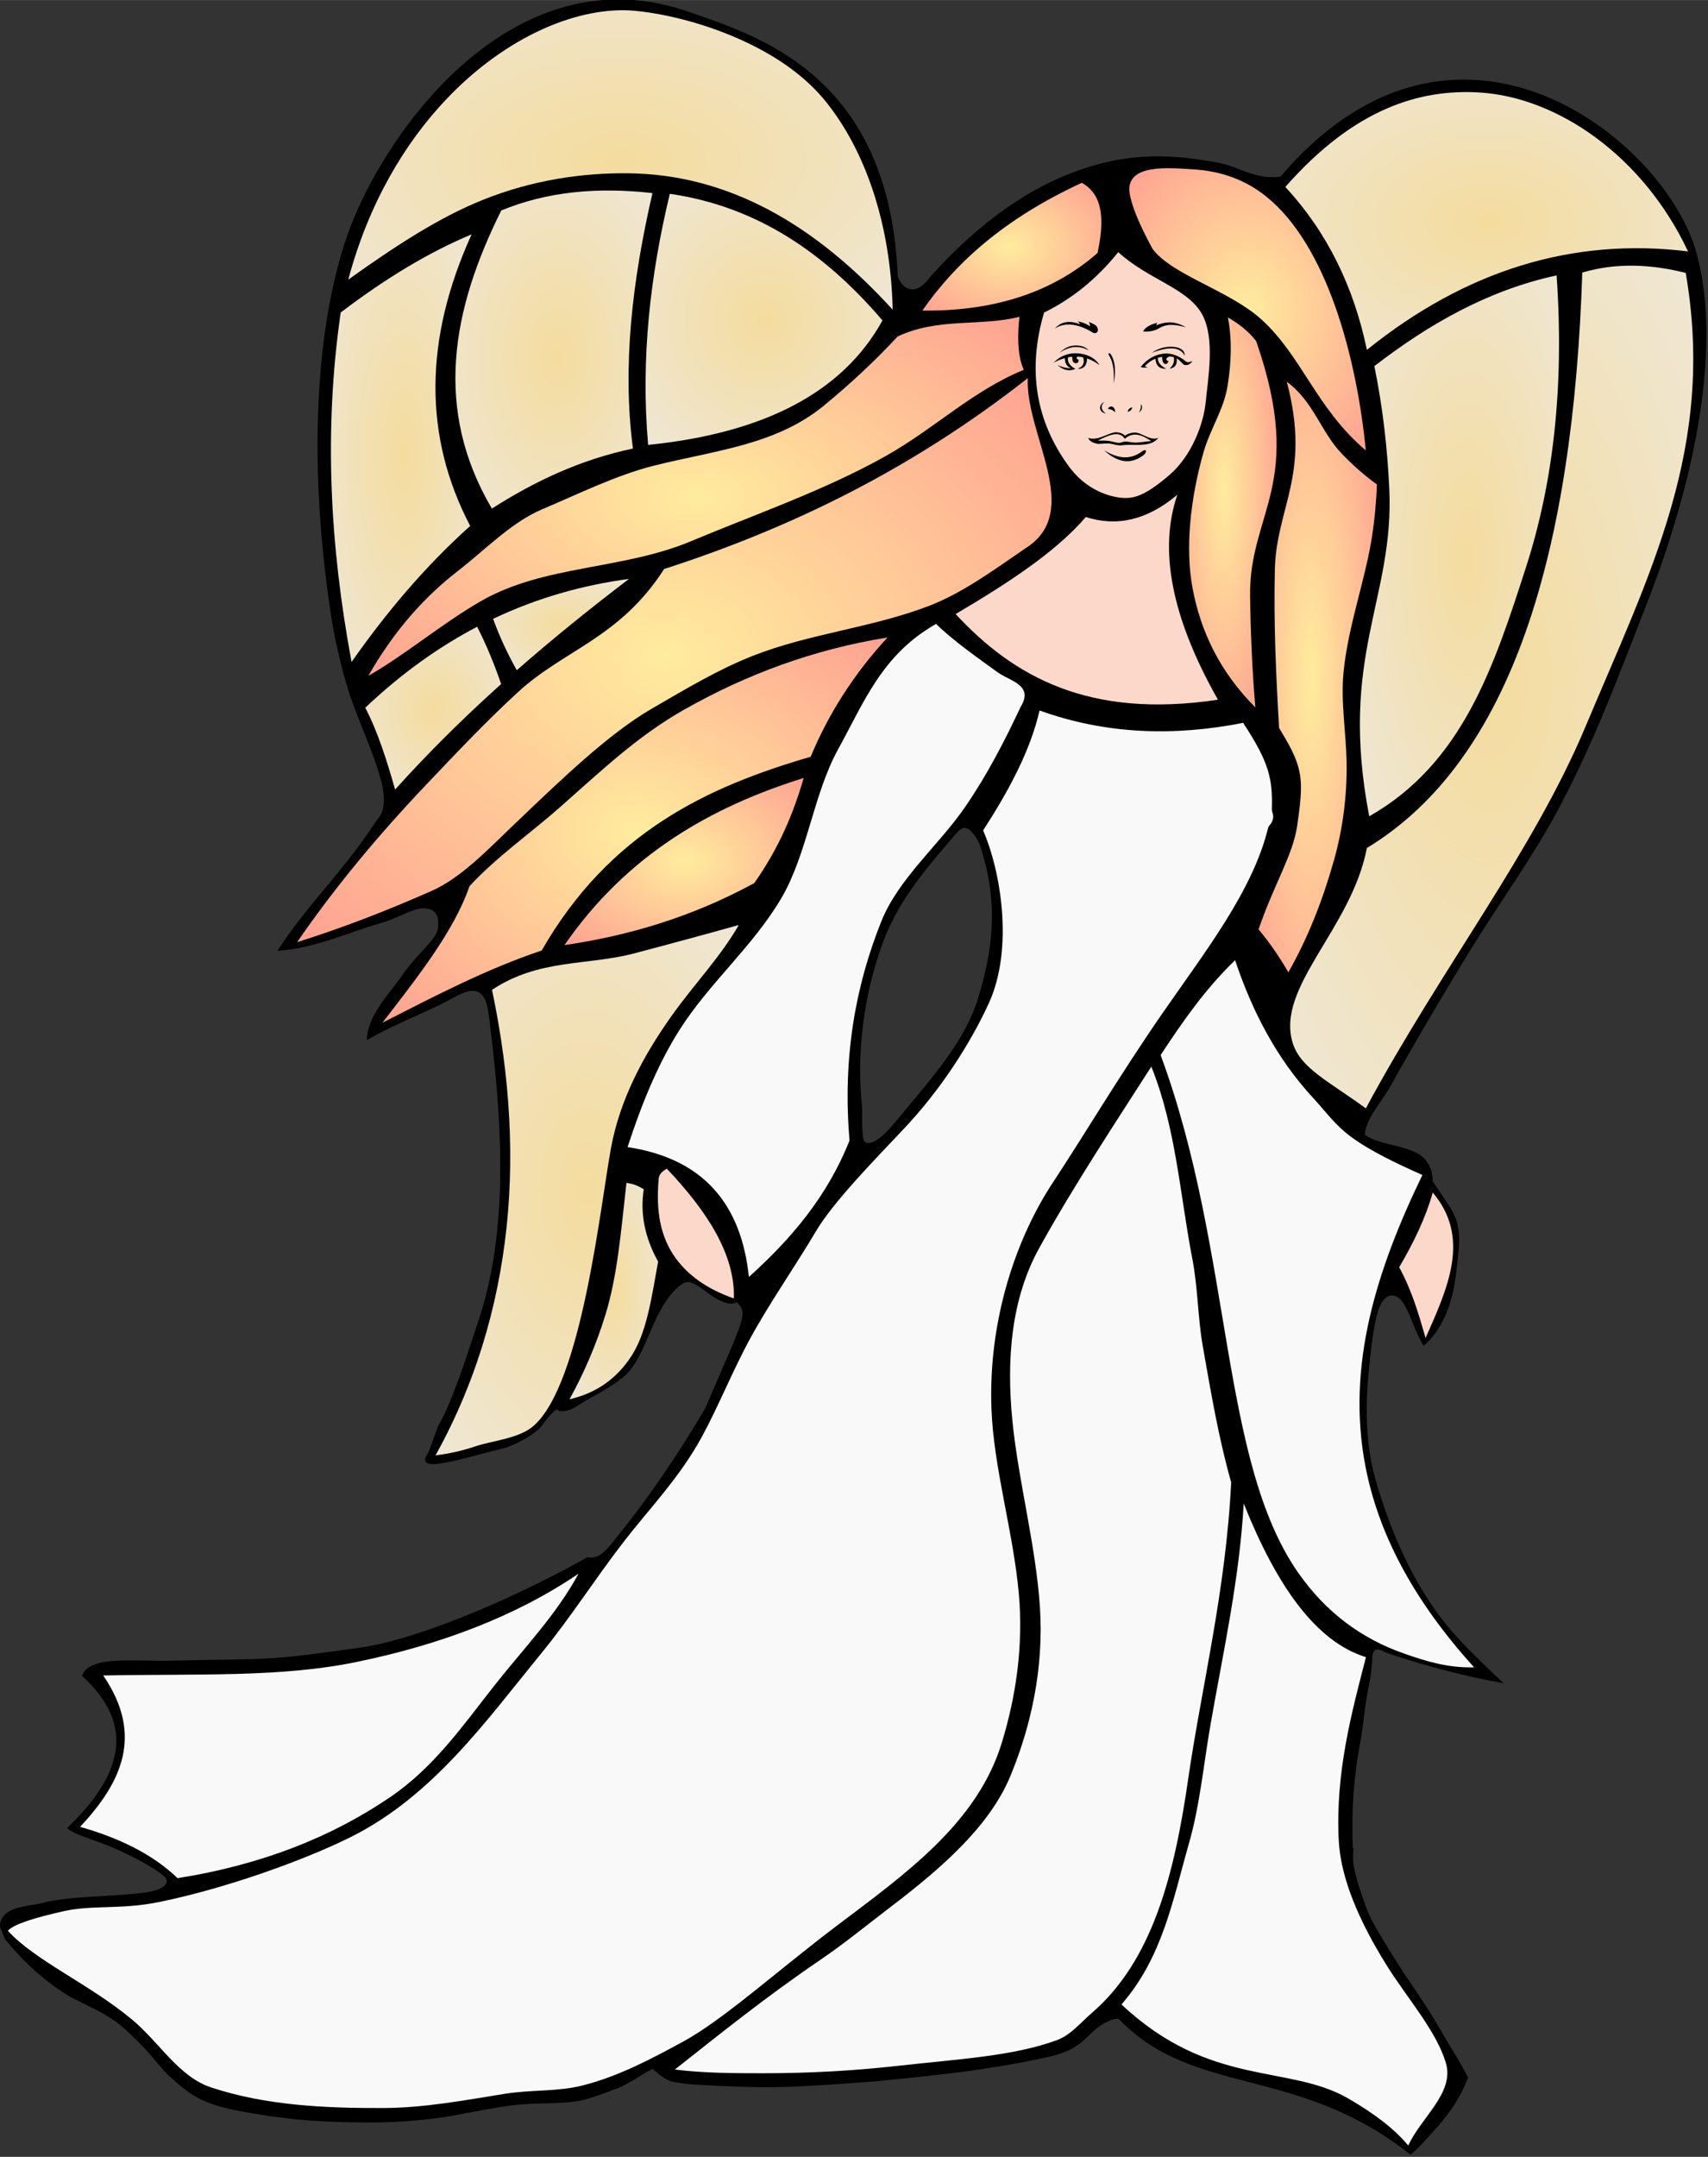
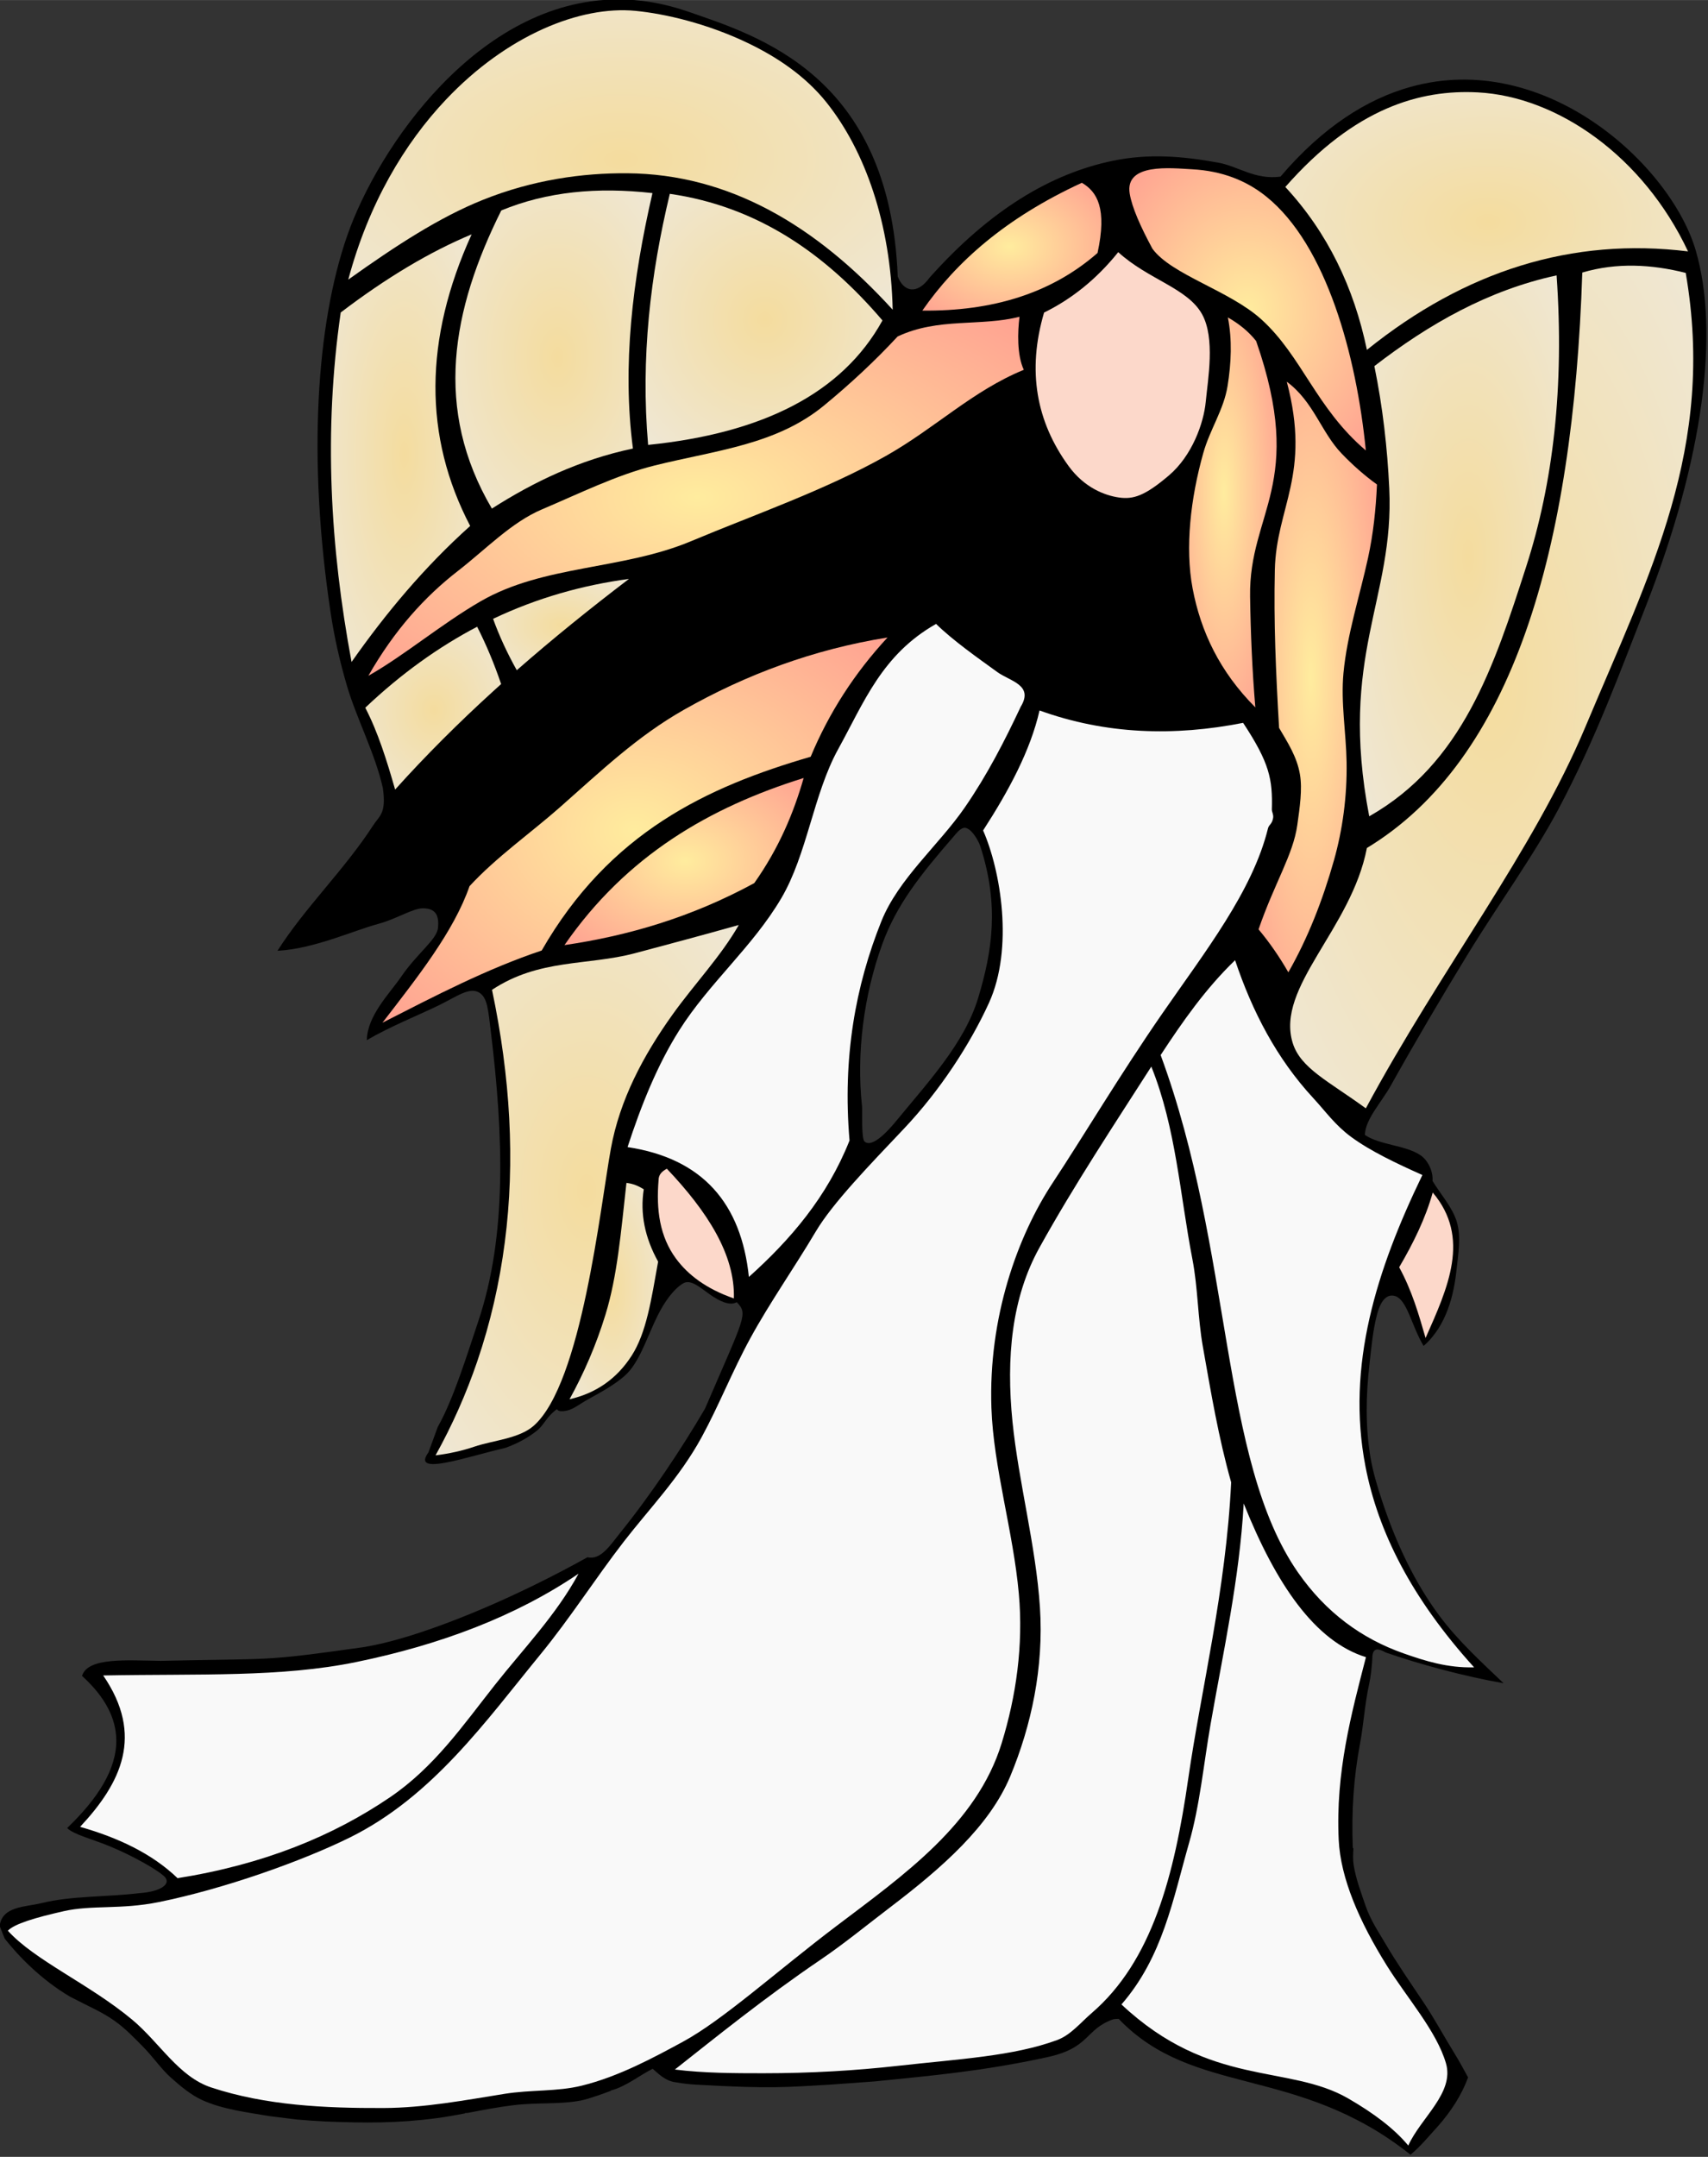
<svg xmlns="http://www.w3.org/2000/svg" width="209.57mm" height="264.55mm" version="1.1" viewBox="0 0 742.59 937.38">
  <rect x="0" y="0" width="742.59" height="937.38" fill="#333333" stroke="none" />
  <defs>
    <radialGradient id="s" cx="307.29" cy="189.4" r="41.493" gradientTransform="matrix(.313 0 0 .224 21.791 32.17)" gradientUnits="userSpaceOnUse">
      <stop stop-color="#ffec9e" offset="0" />
      <stop stop-color="#ff828c" offset="1" />
    </radialGradient>
    <radialGradient id="h" cx="468.75" cy="162.92" r="70.867" gradientTransform="matrix(.242 0 0 .289 21.791 32.17)" gradientUnits="userSpaceOnUse">
      <stop stop-color="#ffec9e" offset="0" />
      <stop stop-color="#ff828c" offset="1" />
    </radialGradient>
    <radialGradient id="g" cx="233.01" cy="314.87" r="178.92" gradientTransform="matrix(.306 0 0 .229 21.791 32.17)" gradientUnits="userSpaceOnUse">
      <stop stop-color="#ffec9e" offset="0" />
      <stop stop-color="#ff828c" offset="1" />
    </radialGradient>
    <radialGradient id="f" cx="205.41" cy="309.21" r="133.05" gradientTransform="matrix(.358 0 0 .196 21.791 32.17)" gradientUnits="userSpaceOnUse">
      <stop stop-color="#ffec9e" offset="0" />
      <stop stop-color="#ff828c" offset="1" />
    </radialGradient>
    <radialGradient id="e" cx="894.08" cy="107.98" r="50.665" gradientTransform="matrix(.125 0 0 .558 21.791 32.17)" gradientUnits="userSpaceOnUse">
      <stop stop-color="#ffec9e" offset="0" />
      <stop stop-color="#ff828c" offset="1" />
    </radialGradient>
    <radialGradient id="d" cx="1000.5" cy="124.68" r="72.538" gradientTransform="matrix(.118 0 0 .591 21.791 32.17)" gradientUnits="userSpaceOnUse">
      <stop stop-color="#ffec9e" offset="0" />
      <stop stop-color="#ff828c" offset="1" />
    </radialGradient>
    <radialGradient id="b" cx="227.74" cy="366.91" r="120.98" gradientTransform="matrix(.303 0 0 .231 21.791 32.17)" gradientUnits="userSpaceOnUse">
      <stop stop-color="#ffec9e" offset="0" />
      <stop stop-color="#ff828c" offset="1" />
    </radialGradient>
    <radialGradient id="a" cx="229.2" cy="393.66" r="54.838" gradientTransform="matrix(.317 0 0 .221 21.791 32.17)" gradientUnits="userSpaceOnUse">
      <stop stop-color="#ffec9e" offset="0" />
      <stop stop-color="#ff828c" offset="1" />
    </radialGradient>
    <radialGradient id="c" cx="398.44" cy="285.94" r="37.975" gradientTransform="matrix(.169 0 0 .413 21.791 32.17)" gradientUnits="userSpaceOnUse">
      <stop stop-color="#f4dc9e" offset="0" />
      <stop stop-color="#edecec" offset="1" />
    </radialGradient>
    <radialGradient id="r" cx="327.5" cy="316.96" r="110" gradientTransform="matrix(.2 0 0 .35 21.791 32.17)" gradientUnits="userSpaceOnUse">
      <stop stop-color="#f4dc9e" offset="0" />
      <stop stop-color="#edecec" offset="1" />
    </radialGradient>
    <radialGradient id="q" cx="190.45" cy="184.2" r="110.75" gradientTransform="matrix(.357 0 0 .196 21.791 32.17)" gradientUnits="userSpaceOnUse">
      <stop stop-color="#f4dc9e" offset="0" />
      <stop stop-color="#edecec" offset="1" />
    </radialGradient>
    <radialGradient id="p" cx="305.23" cy="175.5" r="66.893" gradientTransform="matrix(.257 0 0 .272 21.791 32.17)" gradientUnits="userSpaceOnUse">
      <stop stop-color="#f4dc9e" offset="0" />
      <stop stop-color="#edecec" offset="1" />
    </radialGradient>
    <radialGradient id="o" cx="343.88" cy="124.71" r="67.276" gradientTransform="matrix(.152 0 0 .461 21.791 32.17)" gradientUnits="userSpaceOnUse">
      <stop stop-color="#f4dc9e" offset="0" />
      <stop stop-color="#edecec" offset="1" />
    </radialGradient>
    <radialGradient id="n" cx="304.77" cy="150.17" r="68.666" gradientTransform="matrix(.208 0 0 .336 21.791 32.17)" gradientUnits="userSpaceOnUse">
      <stop stop-color="#f4dc9e" offset="0" />
      <stop stop-color="#edecec" offset="1" />
    </radialGradient>
    <radialGradient id="m" cx="395.54" cy="191.66" r="88.375" gradientTransform="matrix(.331 0 0 .212 21.791 32.17)" gradientUnits="userSpaceOnUse">
      <stop stop-color="#f4dc9e" offset="0" />
      <stop stop-color="#edecec" offset="1" />
    </radialGradient>
    <radialGradient id="l" cx="804.23" cy="148.91" r="90.02" gradientTransform="matrix(.161 0 0 .436 21.791 32.17)" gradientUnits="userSpaceOnUse">
      <stop stop-color="#f4dc9e" offset="0" />
      <stop stop-color="#edecec" offset="1" />
    </radialGradient>
    <radialGradient id="k" cx="715.99" cy="193.65" r="159.85" gradientTransform="matrix(.183 0 0 .382 21.791 32.17)" gradientUnits="userSpaceOnUse">
      <stop stop-color="#f4dc9e" offset="0" />
      <stop stop-color="#edecec" offset="1" />
    </radialGradient>
    <radialGradient id="j" cx="197.11" cy="322.11" r="30.55" gradientTransform="matrix(.323 0 0 .217 21.791 32.17)" gradientUnits="userSpaceOnUse">
      <stop stop-color="#f4dc9e" offset="0" />
      <stop stop-color="#edecec" offset="1" />
    </radialGradient>
    <radialGradient id="i" cx="224.88" cy="262.13" r="40.793" gradientTransform="matrix(.242 0 0 .29 21.791 32.17)" gradientUnits="userSpaceOnUse">
      <stop stop-color="#f4dc9e" offset="0" />
      <stop stop-color="#edecec" offset="1" />
    </radialGradient>
  </defs>
  <g transform="translate(1611.3 473.47)">
    <g transform="matrix(5.99 0 0 5.99 -1879.1 -813.13)">
      <g fill-rule="evenodd">
        <path transform="scale(.282)" d="m317.31 200.93c-35.715 0.266-61.544 38.142-69.424 60.83-7.87 22.661-10.254 57.098-4.244 96.975 0.948 6.292 2.321 12.406 4.203 18.811 2.443 8.316 7.284 17.499 9.236 26.283 0.934 6.612-0.877 7.093-2.525 9.643-7.362 11.383-17.461 21.022-24.602 32.229 9.412-0.501 19.452-5.178 26.006-6.941 4.683-1.26 8.872-4.034 11.508-3.994 3.383 0.051 4.068 2.033 3.816 4.955-0.27 3.133-5.255 6.436-9.574 12.764-2.86 4.191-8.623 9.84-8.762 16.211 5.868-3.455 12.92-6.249 18.477-8.939 4.604-2.229 7.99-4.892 10.533-3.252 2.03 1.308 2.232 4.333 2.897 9.844 3.259 26.766 4.214 52.65-3.242 74.76-2.69 7.977-6.292 19.858-10.408 27.113l-2.394 6.543c-4.635 6.342 10.345 0.971 19.775-1.16 3.04-1.083 5.718-2.53 8.031-4.34 2.042-1.597 2.431-3.558 5.275-5.641 0.273 0.599 1.254 0.675 2.656 0.354 1.688-0.388 3.09-1.623 5.49-2.953 3.582-1.985 8.292-4.512 10.66-7.406 2.955-3.612 4.687-9.192 7.111-14.068 1.77-3.559 4.119-6.829 6.545-8.271 0.372-0.221 0.756-0.322 1.154-0.328 1.725-0.025 3.69 1.738 5.861 3.25 2.358 1.641 5.04 2.946 6.791 1.904 3.011 3.077 2.036 3.71-8.174 27.42-6.049 10.336-13.99 22.236-21.834 31.941-2.401 2.971-4.958 7.117-8.4 6.264-16.297 9.075-32.847 16.221-45.762 20.23-4.288 1.331-8.281 2.316-11.939 2.912-26.682 3.757-22.569 2.851-52.068 3.518-8.84-0.103-18.824-0.981-20.336 3.873 6.035 5.468 8.741 10.945 8.822 16.439 0.111 7.529-4.708 15.088-12.645 22.701 1.72 1.72 6.441 2.808 11.25 4.818 5.623 2.351 11.426 5.622 13.561 7.449 2.376 2.034-0.726 4.11-6.117 4.481-8.671 1.023-17.7 0.695-25.184 2.547-4.259 1.054-10.233 0.759-10.887 5.9l1.305 3.268c3.531 4.46 9.281 10.491 16.848 14.952 5.283 2.742 8.194 3.902 11.467 6.223 2.729 1.934 4.952 4.287 7.107 6.451 2.78 2.791 4.814 5.871 7.287 8.076 2.602 2.32 5.229 4.512 8.098 5.82 5.202 2.373 11.28 3.12 17.398 4.144l6.945 0.863c2.451 0.221 4.924 0.375 7.408 0.514 10.239 0.401 18.507 0.478 28.672-0.865 2.405-0.319 4.822-0.759 7.252-1.217-6e-3 -0.031-7e-3 -0.069-0.014-0.1 0.227-6e-3 0.453-0.018 0.68-0.025 3.881-0.736 7.807-1.512 11.846-1.994 6.085-0.726 11.973-0.159 17.316-1.203 2.251-0.44 6.53-2.053 7.695-2.496-5e-3 -0.024-4e-3 -0.046-0.01-0.07 3.914-1.022 7.487-3.955 10.777-5.599 1.15 0.949 3.13 3.157 5.941 3.483 2.128 0.372 3.756 0.526 5.318 0.611 19.482 1.132 23.694 0.591 34.391-4e-3l11.533-0.836c14.658-1.496 27.539-2.587 44.18-6.191 11.38-2.402 9.828-7.254 17.27-9.819 0.434-0.044 0.87-0.072 1.309-0.082 19.387 20.238 45.941 11.747 75.121 34.955 2.579-2.104 5.16-5.295 7.019-7.285 3.449-3.917 6.135-8.089 7.799-12.602-1.029-1.901-2.4-4.399-3.441-6.078-2.784-4.488-5.045-8.77-8.102-13.35-3.271-4.901-6.689-9.794-9.736-14.99-1.755-2.992-3.876-6.097-5.129-9.793-1.089-3.212-2.472-6.808-3.059-10.49-0.212-1.331-0.145-2.819-0.051-4.166-0.054-0.088-0.109-0.159-0.162-0.254-0.365-9.311 0.242-18.185 1.84-26.611 0.911-4.805 1.242-10.358 2.364-15.449 0.439-1.993 0.639-4.167 0.77-5.75 0.132-1.601-0.263-4.582 3.461-2.414 8.779 3.06 20.34 6.177 30.371 7.924-5.508-5.276-11.685-10.848-16.568-17.428-6.386-8.604-11.099-18.663-14.639-29.316-1.246-3.751-2.428-7.605-3.082-11.57-1.25-7.57-1.183-15.545-0.201-23.979 0.478-4.107 0.821-8.46 1.969-12.75 1.076-3.924 2.767-5.103 4.549-4.592 3.175 0.91 4.294 7.72 7.389 12.855 5.968-5.207 7.811-13.315 8.459-19.445 0.443-4.195 1.258-8.544 0.09-12.479-1.097-3.697-4.096-6.992-6.25-10.518 0.209-2.428-1.168-5.31-3.072-6.606-3.9-2.654-10.441-2.59-14.34-5.244 0.108-4.051 4.254-8.372 6.65-12.662 6.368-11.399 13.137-22.866 19.652-33.531 8.057-13.189 17.088-25.506 23.633-37.85 9.646-18.193 15.963-35.67 22.312-51.822 15.057-38.301 18.998-70.84 12.924-91.668-6.382-21.884-38.653-51.842-73.482-42.096-11.131 3.115-22.524 10.285-33.416 23.07-6.514 0.887-10.858-2.652-15.939-3.582-9.373-1.715-18.041-2.39-27.188-0.498-15.987 3.308-31.663 12.678-47.148 30.029-3.37 4.644-6.736 3.574-8.232-0.225-2.023-51.901-36.079-61.964-54-68.189-6.338-2.202-12.447-3.167-18.291-3.123zm89.4 213.13c0.15-0.017 0.301-7e-3 0.449 0.035 1.676 0.473 3.284 3.416 3.723 4.777 4.889 15.166 3.046 26.93-0.572 38.951-3.507 11.652-12.98 21.761-21.145 31.713-1.41 1.719-5.969 7.087-8.088 5.266-0.895-0.769-0.551-8.03-0.652-8.963-1.52-13.963 0.486-28.834 5.193-41.834 3.661-10.11 9.737-17.758 18.404-27.754 0.582-0.671 1.637-2.076 2.688-2.191z" />
        <path d="m129.56 91.19c1.677-1.431 2.517-3.785 2.664-5.334 0.158-1.652 0.697-4.617-0.267-6.355-1.053-1.899-3.899-2.509-6.085-4.503-1.612 2.007-3.423 3.419-5.383 4.384-1.244 4.229-0.563 7.918 1.785 11.141 1.14 1.564 2.616 2.129 3.656 2.277 1.04 0.148 1.883-0.12 3.63-1.61z" fill="#fcd8ca" />
-         <path d="m127.78 89.664c-1.015 0.826-1.988 0.57-2.935-0.291 0.932 0.558 1.864 0.775 2.796 0.051 0.266-0.156 0.326 0.016 0.139 0.24zm0.489-0.959c-0.372 0.018-0.758 0.107-1.13 0.112-0.254 0.003-0.495-0.074-0.749-0.076-0.156-0.002-0.298 0.094-0.455 0.091-0.255-0.006-0.493-0.103-0.752-0.14-0.259-0.036-0.539-0.012-0.794-0.029 0.779-0.372 1.563-0.759 1.961-0.12 0.595-0.539 1.248-0.297 1.918 0.162zm0.515-0.24c-0.471 0.656-1.533 0.489-2.317 0.515-0.18 0.006-0.36 0.046-0.541 0.035-0.254-0.015-0.473-0.121-0.797-0.139-0.251-0.014-0.608 0.067-0.823 0.016-0.305-0.072-0.54-0.198-0.607-0.419 0.758 0.27 1.544-0.481 2.126-0.402 0.21 0.029 0.394 0.102 0.54 0.24 0.195-0.142 0.428-0.21 0.689-0.225 0.498-0.027 1.147 0.645 1.73 0.38zm-7.531-7.913c0.666-0.449 1.619-0.438 2.801 0.299 0.408 0.127 0.422-0.351 0.187-0.535-0.107-0.084-0.275-0.169-0.505-0.255 0.064 0.109 0.083 0.218 0.096 0.328-0.29-0.217-0.599-0.313-0.914-0.376 0.08 0.061 0.154 0.125 0.183 0.212-0.935-0.349-1.453-0.095-1.848 0.328zm7.46-0.443c-0.453 0.138-0.87 0.301-1.04 0.646 0.407 0.035 0.776-0.032 1.107-0.202 0.671-0.438 1.341-0.267 2.012-0.106-0.561-0.299-1.156-0.544-2.156-0.145-3e-5 -0.064 0.026-0.128 0.077-0.193zm-3.514 2.371c0.406 0.665 0.35 1.361 0.356 2.053 0.11-0.774 0.158-1.526-0.221-2.12-0.103-0.147-0.221-0.096-0.135 0.067zm2.307 3.532c0.039 0.217-0.011 0.416-0.123 0.604 0.219-0.121 0.29-0.415 0.123-0.604zm-2.528 0.694c-0.38-0.246-0.398-0.617-0.096-0.839-0.444 0.16-0.462 0.744 0.096 0.839zm1.916-0.443c-0.029 0.149-0.141 0.26-0.337 0.333 0.034-0.189 0.136-0.31 0.337-0.333zm-1.776 0.116c0.186-0.005 0.359 0.069 0.52 0.231 0.033-0.418-0.361-0.568-0.52-0.231zm5.578-3.872c-0.324-0.647-1.145-0.682-2.38-0.21 0.579-0.409 1.194-0.467 1.599-0.425 0.381 0.039 0.8 0.204 0.781 0.635zm-0.58 0.194c0.051 0.466-0.134 0.702-0.518 0.747 0.265-0.23 0.368-0.507 0.31-0.831-0.111-0.032-0.226-0.048-0.337-0.054 5e-3 0.003 0.01 0.006 0.015 0.01-0.242 0.069-0.316 0.261-0.06 0.342-0.133 0.324-0.395 0.22-0.444-0.071-0.012-0.071-0.019-0.155-0.022-0.249-0.109 0.018-0.214 0.042-0.316 0.074-2e-3 0.345 0.226 0.598 0.615 0.787-0.47 0.025-0.745-0.2-0.788-0.726-0.273 0.11-0.517 0.274-0.729 0.498-0.098 0.044 0.061 0.088 0.168 0.132-0.256 0.028-0.424 0.016-0.504-0.036 0.486-0.617 1.114-0.912 1.686-0.965 0.538-0.05 1.085 0.144 1.642 0.605 0.142 0.039 0.284 0.001 0.426-0.072-0.149 0.239-0.331 0.312-0.529 0.297-0.09-0.007-0.149-0.065-0.224-0.14-0.11-0.11-0.235-0.258-0.376-0.338-5e-3 -0.003-9e-3 -0.005-0.014-0.008zm-6.384-0.576c-0.67-0.366-1.375-0.335-2.122 0.175 0.333-0.32 0.671-0.49 1.013-0.523 0.365-0.035 0.822 0.02 1.109 0.348zm-0.408 0.506c0.138 0.425-0.027 0.685-0.402 0.83 0.441 0.028 0.671-0.222 0.691-0.751 0.309 0.104 0.608 0.265 0.898 0.481-0.367-0.613-1.052-0.82-1.597-0.853-0.561-0.034-1.216 0.131-1.721 0.678 0.272-0.148 0.538-0.257 0.798-0.33 0.019 0.293 0.081 0.571 0.449 0.739-0.462-0.014-0.718-0.125-0.977-0.234 0.381 0.327 0.797 0.496 1.298 0.277-0.466-0.255-0.588-0.539-0.532-0.84 0.1-0.02 0.199-0.034 0.297-0.044 6e-3 0.133 0.024 0.235 0.045 0.309 0.059 0.207 0.452 0.261 0.423-0.092-0.159-0.051-0.168-0.131-0.09-0.226 0.142 0.007 0.282 0.025 0.42 0.055z" />
-         <path d="m133.11 107.47c-3.452-6.094-4.284-10.983-2.946-14.873-2.215 1.873-4.431 2.331-6.646 1.617-2.155 2.522-5.661 4.807-9.448 7.041 4.203 4.533 9.66 7.626 19.04 6.215z" fill="#fcd8ca" />
        <path d="m92.508 142.34c-7.94e-4 -0.448 0.28-0.661 0.601-0.841 2.954 3.114 4.957 6.244 4.866 9.412-2.019-0.702-3.332-1.72-4.186-2.868-1.208-1.624-1.458-3.588-1.281-5.703z" fill="#fcd8ca" />
      </g>
      <path d="m124.37 75.057c-3.356 2.938-7.649 4.238-12.717 4.181 2.453-3.527 6.021-6.709 11.578-9.274 1.119 0.653 1.841 1.869 1.139 5.093z" fill="url(#s)" />
      <path d="m131.23 68.984c2.203 0.118 3.96 0.83 5.389 1.981 4.372 3.522 6.546 11.553 7.225 18.421-3.611-3.065-4.629-6.834-7.588-9.515-2.302-2.085-6.508-3.225-7.899-5.118-0.868-1.607-1.486-2.998-1.652-4-0.37-2.239 2.996-1.851 4.526-1.769z" fill="url(#h)" />
-       <path d="m92.915 97.986c9.018-2.91 17.865-7.149 26.392-13.848-0.181 4.119 4.094 9.696-0.186 12.358-2.317 1.592-4.591 3.256-7.021 4.182-4.188 1.596-8.635 1.985-12.77 3.616-2.495 0.984-4.814 2.378-7.336 3.84-3.108 1.801-6.599 5.172-9.778 8.205-2.175 2.075-4.039 4.057-6.189 5.008-3.235 1.431-6.485 2.688-9.754 3.715 2.788-4.049 5.958-7.839 9.392-11.45 2.161-2.272 4.307-4.553 6.649-6.702 3.365-3.088 7.369-3.903 10.6-8.924z" fill="url(#g)" />
      <path d="m109.86 81.116c2.96-1.393 5.994-0.706 8.847-1.431-0.137 1.083-0.194 2.767 0.311 3.85-3.715 1.518-6.413 4.218-10.006 6.247-4.375 2.47-9.637 4.295-14.131 6.181-5.007 2.102-10.713 1.718-15.295 4.37-2.837 1.641-5.525 3.921-8.141 5.402 1.892-3.318 4.1-5.748 6.494-7.603 2.028-1.572 3.886-3.531 6.102-4.47 2.66-1.127 5.442-2.506 8.176-3.185 4.483-1.113 8.838-1.498 12.314-4.364 1.901-1.567 3.688-3.225 5.329-4.997z" fill="url(#f)" />
      <path d="m135.88 81.442c-0.554-0.699-1.252-1.253-2.049-1.708 0.318 1.626 0.247 3.292-0.022 4.971-0.278 1.734-1.278 3.14-1.764 4.87-0.925 3.292-1.331 6.86-0.777 9.808 0.59 3.141 1.976 6.059 4.556 8.644-0.225-2.667-0.34-5.35-0.381-8.043-0.094-6.146 4.065-8.134 0.438-18.541z" fill="url(#e)" />
      <path d="m138.22 127.25c-0.635-1.104-1.351-2.147-2.163-3.118 1.168-3.387 2.509-5.406 2.812-7.567 0.18-1.281 0.375-2.598 0.193-3.673-0.22-1.297-0.893-2.31-1.515-3.378-0.237-4.074-0.393-7.668-0.308-11.461 0.102-4.578 2.651-6.91 0.867-13.655 1.954 1.444 2.493 3.667 3.987 5.218 0.788 0.819 1.635 1.572 2.559 2.239-0.08 1.816-0.268 3.578-0.646 5.316-0.61 2.802-1.518 5.545-1.785 8.36-0.203 2.147 0.191 4.333 0.226 6.467 0.042 2.495-0.293 4.918-0.916 7.123-0.828 2.928-1.902 5.661-3.312 8.13z" fill="url(#d)" />
      <path d="m78.787 121c-1.148 3.302-3.777 6.603-6.319 9.905 3.804-1.939 7.597-3.917 11.556-5.237 4.932-8.581 12.006-11.87 19.525-14.06 1.328-3.188 3.188-6.072 5.579-8.653-5.371 0.862-10.262 2.684-14.783 5.247-3.386 1.92-5.995 4.426-9.011 7.085-2.063 1.819-4.621 3.62-6.547 5.713z" fill="url(#b)" />
      <path d="m103.04 113.15c-6.784 2.115-12.856 5.607-17.362 12.125 4.592-0.673 9.184-2.002 13.776-4.497 1.793-2.543 2.856-5.085 3.586-7.628z" fill="url(#a)" />
      <path d="m148.18 153.78c1.614-3.633 3.297-7.272 0.52-10.554-0.519 1.856-1.396 3.653-2.436 5.423 0.934 1.71 1.422 3.421 1.916 5.131z" fill="#fcd8ca" fill-rule="evenodd" />
      <path transform="scale(.282)" d="m399.47 361.6c-13.924 7.886-18.511 20.108-25.193 32.213-6.399 11.592-7.963 27.036-14.658 38.385-7.389 12.526-18.547 21.757-26.277 34.004-5.642 8.937-9.77 19.247-13.279 30.004 19.403 2.925 29.268 14.561 31.23 33.41 10.716-9.621 20.121-20.553 25.904-35.105-1.828-21.44 1.561-39.84 8.176-56.363 4.406-11.006 14.797-19.627 21.477-29.309 5.812-8.423 10.228-17.058 14.41-25.934 3.425-5.616-2.753-6.553-6.008-8.908-5.014-3.63-11.356-8.069-15.781-12.396zm26.631 22.273c-2.353 10.289-7.868 20.577-14.525 30.865 4.513 10.281 7.931 30.302 1.496 44.398-4.807 10.53-12.581 22.53-21.902 32.369-8.915 9.411-18.35 19.159-22.65 26.406-5.616 9.464-11.812 18.239-16.871 27.496-4.606 8.428-8.11 17.365-12.539 25.475-5.693 10.422-13.462 18.37-20.014 26.838-7.425 9.598-13.715 19.565-21.498 29.062-14.005 17.092-27.718 36.527-49.027 47.066-12.19 6.029-32.368 13.215-49.191 16.617-9.761 1.974-17.169 0.694-24.422 2.33-7.434 1.677-12.768 3.283-14.391 5.033 6.856 7.616 21.079 13.778 32 22.893 7.095 5.921 11.933 14.663 20.357 17.441 14.039 4.63 29.208 5.335 44.293 5.283 10.574-0.036 21.109-2.039 31.186-3.648 6.919-1.105 13.48-0.533 19.832-2.096 9.591-2.36 18.524-7.225 26.049-11.297 10.34-5.596 24.143-18.134 39.5-29.756 17.404-13.172 36.174-26.28 42.572-47.078 3.718-12.084 5.608-25.16 4.414-38.457-1.441-16.049-6.518-32.423-7.055-47.771-0.813-23.255 6.664-44.159 15.82-58.014 7.724-11.688 17.338-27.841 28.094-43.391 11.098-16.043 23.283-31.549 27.27-47.723 0.253-1.027 1.009-1.005 1.312-2.637 0.172-0.923-0.336-1.594-0.318-2.248 0.21-7.728-0.556-11.901-7.394-22.273-17.718 3.487-35.217 3.01-52.396-3.186zm50.332 64.25c-7.603 7.325-13.504 15.785-19.162 24.406 18.676 50.614 15.159 104.16 35.369 133.14 7.191 10.311 16.369 16.989 27.123 20.785 5.633 1.988 11.37 3.787 18.189 3.607-16.212-17.88-24.738-35.024-27.957-51.66-5.022-25.951 2.87-50.666 14.645-75.01-6.365-2.843-13.403-6.143-18.391-9.842-4.132-3.064-6.414-6.402-9.721-9.979-9.383-10.148-15.665-22.223-20.096-35.445zm-21.561 27.373c-9.496 14.833-19.841 30.432-28.807 46.6-7.133 12.862-8.592 28.286-6.924 44.783 1.567 15.498 6.028 31.959 7.062 47.729 1.016 15.495-2.211 30.436-7.631 43.471-5.326 12.809-17.497 23.516-30.979 33.766-5.908 4.491-11.7 9.262-17.896 13.467-14.372 9.752-26.964 19.961-37.457 28.229 7.532 0.941 15.391 0.954 22.74 0.955 12.248 1e-3 23.725-0.68 34.639-1.904 15.687-1.76 29.698-2.462 41.025-6.641 3.475-1.282 6.077-4.533 8.879-6.939 15.58-13.383 21.27-35.425 24.859-60.338 3.286-22.811 9.704-48.418 11.041-76.215-3.276-11.56-5.215-23.252-7.285-34.91-1.327-7.472-1.257-15.092-2.697-22.535-3.211-16.586-4.206-33.724-10.57-49.516zm23.779 112.41c-1.069 19.276-5.241 38-8.525 56.773-1.78 10.178-2.741 20.799-5.535 30.555-4.163 14.535-6.751 29.303-17.404 41.561 22.878 21.455 42.947 15.281 58.359 24.184 6.508 3.759 11.851 7.761 15.463 12.123 3.21-7.149 11.94-13.551 9.693-21.199-2.432-8.279-9.999-16.76-15.197-25.08-7.124-11.402-11.926-22.505-12.402-32.373-0.836-17.311 3.261-32.508 7.014-47.008-13.136-4.058-23.17-18.801-31.465-39.535zm-171.21 18.062c-16.223 11.009-35.672 18.306-57.145 22.715-19.55 4.014-40.2 2.995-65.197 3.469 10.581 15.428 4.633 27.638-5.941 38.947 9.824 2.802 18.488 6.873 25.084 13.203 22.194-3.522 39.996-10.833 54.688-20.822 11.407-7.756 18.741-18.448 27.002-28.916 7.289-9.237 15.789-18.007 21.51-28.596z" fill="#f9f9f9" fill-rule="evenodd" />
      <path d="m92.476 148.24c-0.497 2.778-0.85 5.161-1.922 6.826-1.072 1.665-2.575 2.718-4.508 3.161 1.031-1.874 1.922-3.902 2.611-6.149 0.859-2.799 1.117-5.94 1.52-9.55 0.494 0.056 0.896 0.234 1.257 0.467-0.275 1.748 0.072 3.497 1.042 5.245z" fill="url(#c)" />
      <path d="m80.419 128.52c3.429-2.271 6.904-1.741 10.356-2.652 2.519-0.665 5.038-1.347 7.557-2.053-1.306 2.283-3.237 4.301-4.802 6.489-2.144 2.999-3.84 6.199-4.484 9.745-0.779 4.289-2.111 16.981-5.584 20.086-1.069 0.956-2.976 1.072-4.321 1.53-0.89 0.303-1.833 0.508-2.82 0.631 1.231-2.218 2.233-4.493 3.026-6.815 0.963-2.818 1.618-5.705 2-8.641 0.766-5.882 0.401-12.001-0.927-18.319z" fill="url(#r)" />
      <path d="m69.986 76.99c1.478-5.524 4.081-9.886 7.104-13.075 4.418-4.661 9.733-6.815 13.749-6.424 2.139 0.209 5.168 0.913 8.102 2.311 2.141 1.02 4.228 2.414 5.763 4.341 2.792 3.504 4.654 8.764 4.798 15.032-5.588-6.137-11.889-9.842-19.259-9.901-3.226-0.026-6.839 0.464-10.504 1.937-3.134 1.259-6.258 3.286-9.753 5.779z" fill="url(#q)" />
      <path d="m108.76 79.953c-4.13-4.839-9.065-8.269-15.435-9.188-1.413 5.882-2.122 11.915-1.575 18.217 8.249-0.838 14.081-3.712 17.01-9.03z" fill="url(#p)" />
      <path d="m69.438 79.376c3.308-2.52 6.475-4.41 9.502-5.67-3.465 7.612-3.5 14.665-0.105 21.157-3.329 2.984-6.12 6.326-8.61 9.87-1.553-8.324-2.034-16.754-0.787-25.358z" fill="url(#o)" />
      <path d="m90.648 89.246c-0.788-6.02-0.035-12.233 1.417-18.533-4.005-0.453-7.667-0.107-10.973 1.26-3.598 7.21-4.928 14.42-0.682 21.63 3.045-1.943 6.353-3.535 10.238-4.357z" fill="url(#n)" />
      <path d="m138 70.268c3.07 3.313 4.978 7.291 5.922 11.82 3.596-2.895 7.308-4.916 11.13-6.101 3.943-1.223 8.005-1.557 12.178-1.044-3.245-6.897-9.473-11.237-15.262-11.538-4.16-0.217-8.912 1.105-13.967 6.863z" fill="url(#m)" />
      <path d="m144.09 115.93c6.779-3.846 9.059-10.876 11.397-18.128 1.946-6.036 2.771-13.001 2.203-21.119-4.968 1.076-9.253 3.519-13.227 6.583 0.612 2.994 0.943 5.944 1.081 8.863 0.381 8.071-3.698 12.12-1.454 23.802z" fill="url(#l)" />
      <path d="m143.92 118.23c10.577-6.407 14.977-21.582 15.635-41.752 2.506-0.743 5.046-0.594 7.507 0.025 2.185 12.637-2.577 21.74-7.284 32.943-3.815 9.078-10.446 17.483-15.934 27.673-2.691-1.965-4.738-2.902-5.308-4.744-1.254-4.053 4.258-8.269 5.384-14.145z" fill="url(#k)" />
      <path d="m82.217 105.33c2.618-2.295 5.344-4.492 8.143-6.624-3.381 0.453-6.675 1.383-9.863 2.896 0.45 1.243 1.024 2.485 1.72 3.728z" fill="url(#j)" />
      <path d="m71.22 108.05c0.924 1.778 1.565 3.838 2.167 5.939 2.237-2.49 4.614-4.853 7.101-7.118 0.197-0.18 0.395-0.358 0.593-0.537-0.498-1.469-1.078-2.856-1.741-4.159-2.796 1.466-5.507 3.399-8.119 5.875z" fill="url(#i)" />
    </g>
  </g>
</svg>